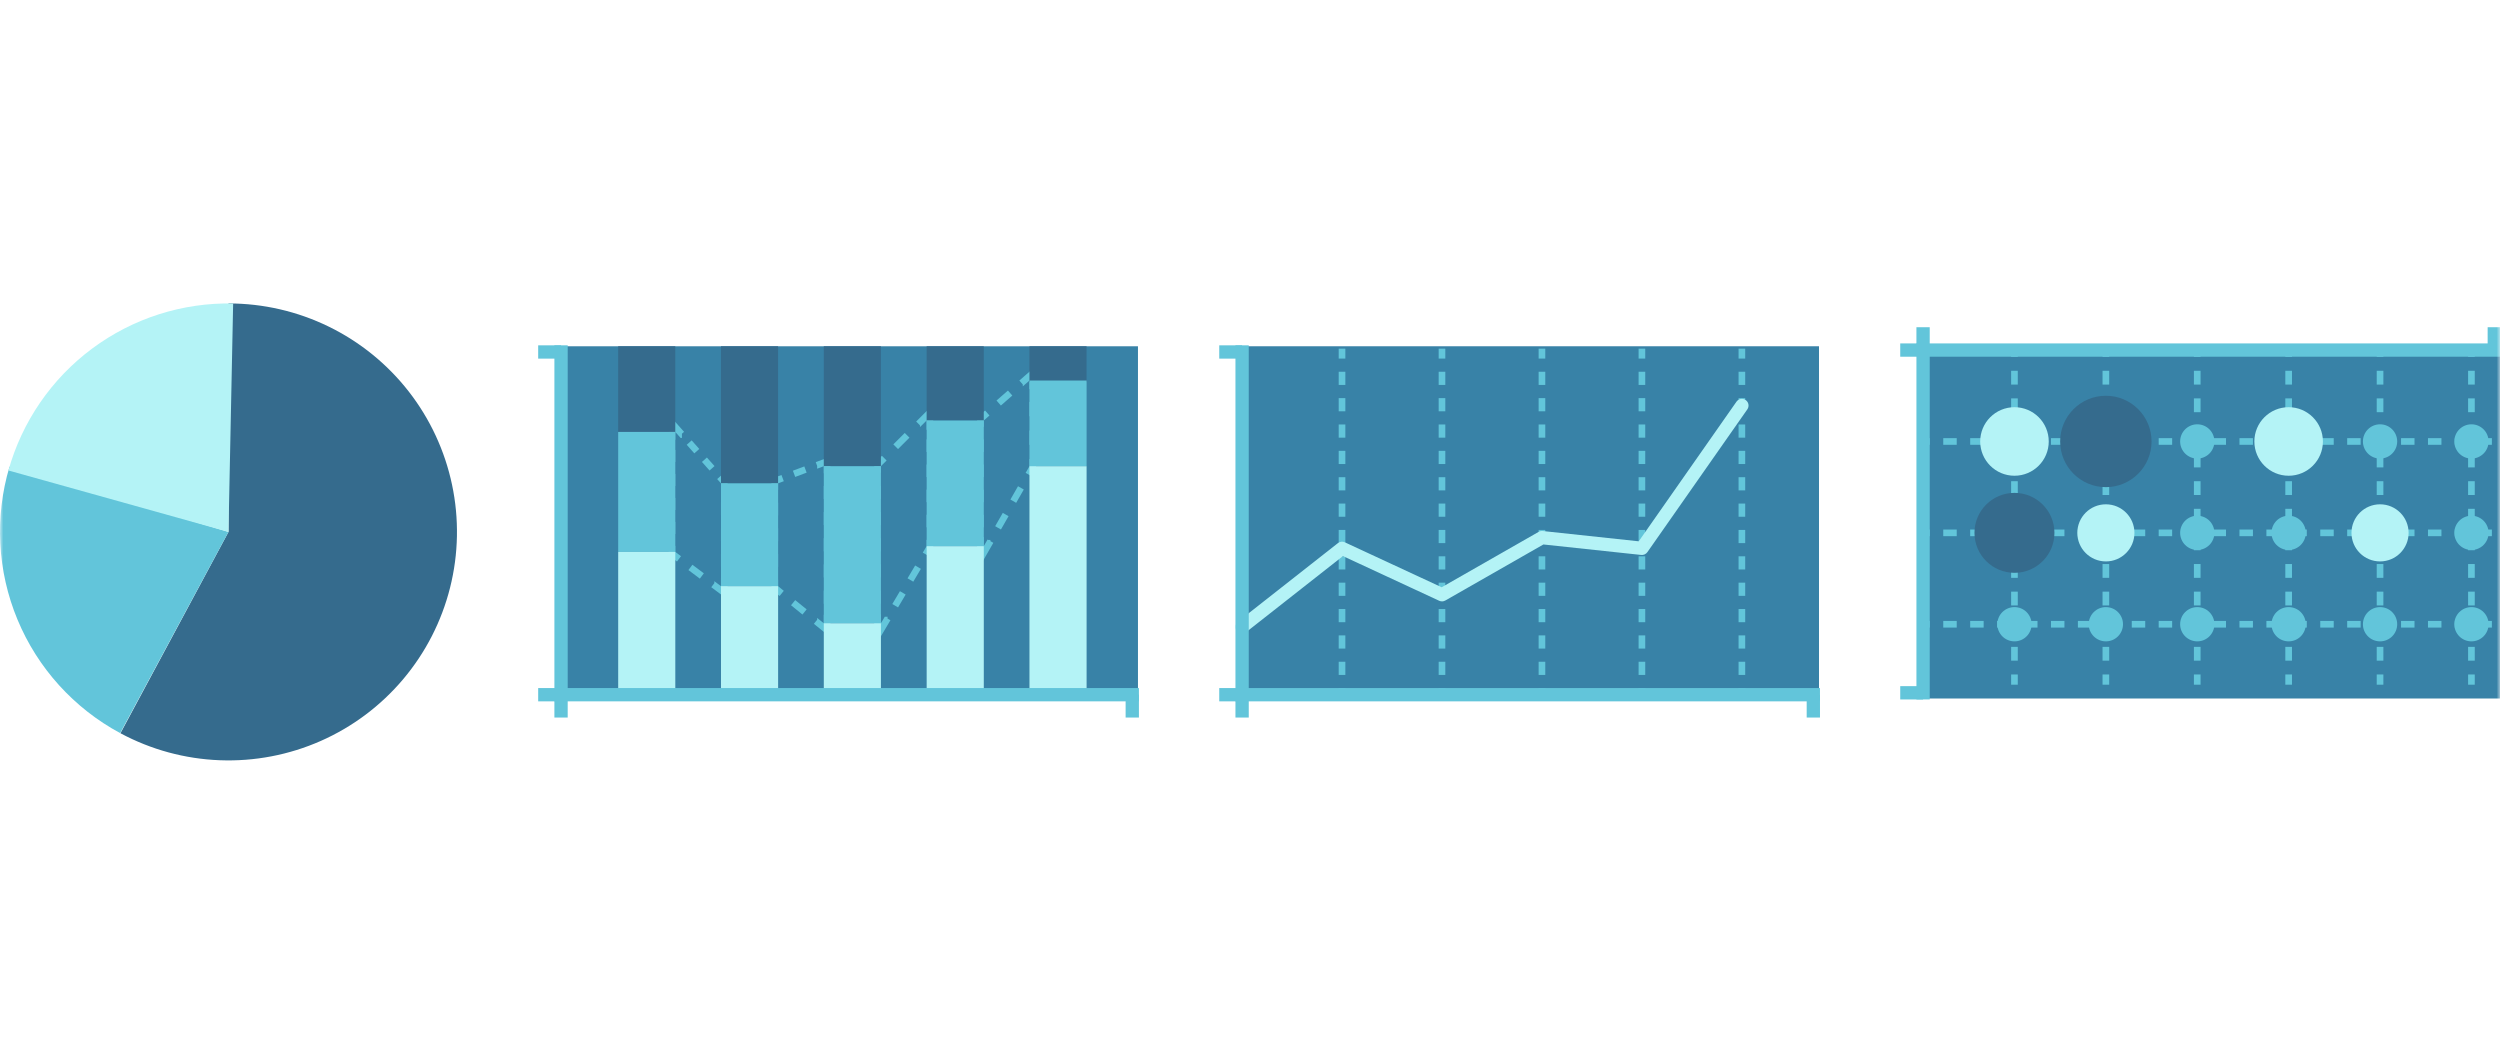
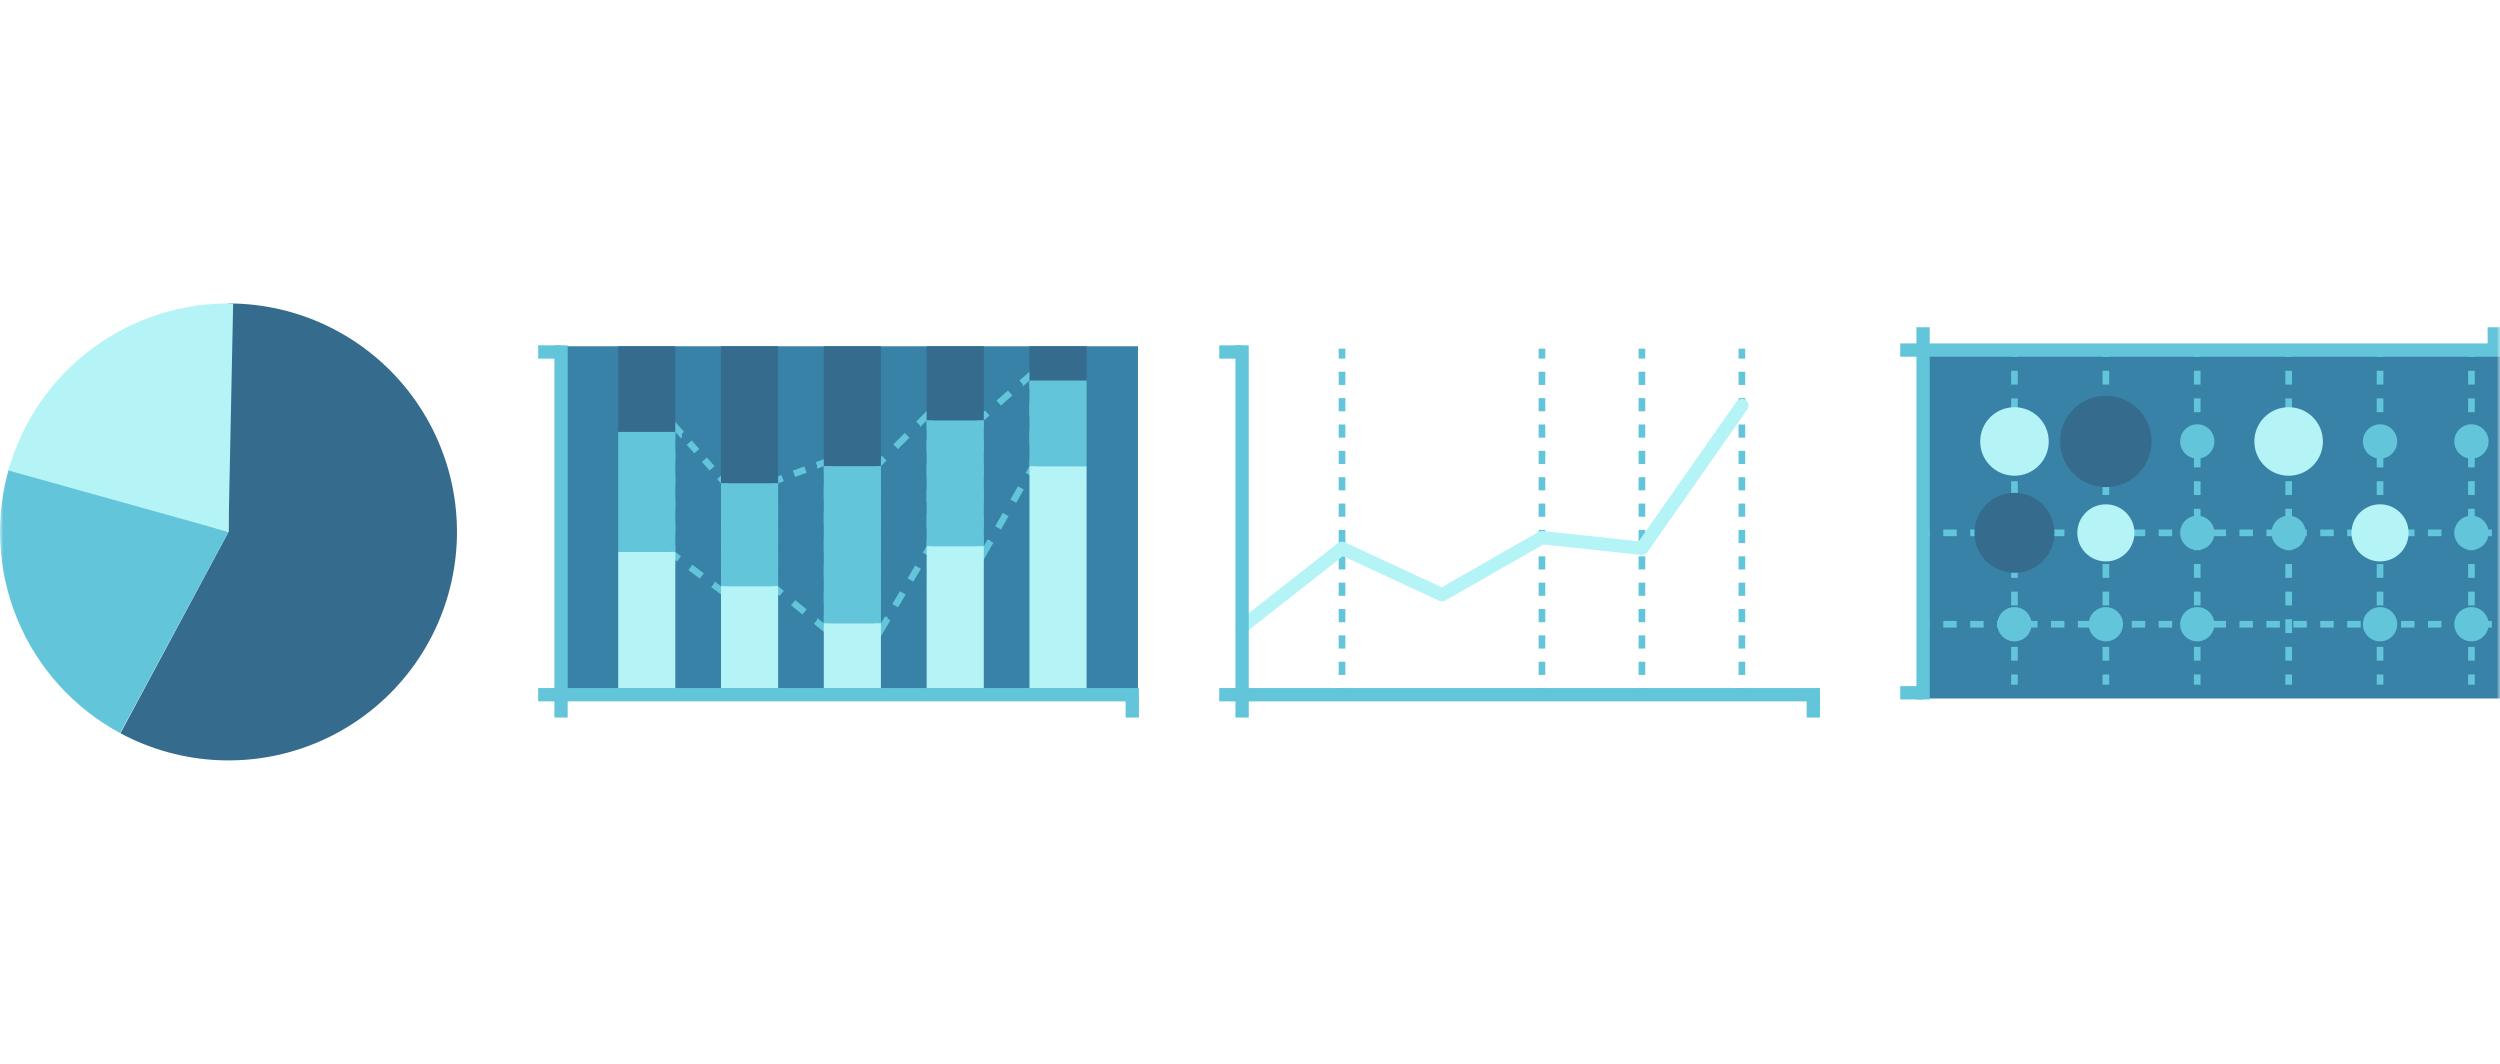
<svg xmlns="http://www.w3.org/2000/svg" width="376" height="160" viewBox="0 0 376 160" fill="none">
  <mask id="mask0_1736_81606" style="mask-type:alpha" maskUnits="userSpaceOnUse" x="0" y="0" width="376" height="160">
    <rect width="376" height="160" fill="#F4F6F8" />
  </mask>
  <g mask="url(#mask0_1736_81606)">
-     <path d="M34.364 45.637C39.59 45.637 44.747 46.829 49.443 49.122C54.139 51.415 58.25 54.749 61.464 58.87C64.677 62.991 66.908 67.791 67.987 72.904C69.067 78.017 68.966 83.309 67.692 88.378C66.418 93.446 64.005 98.157 60.636 102.152C57.267 106.148 53.032 109.322 48.252 111.434C43.471 113.546 38.273 114.54 33.05 114.34C27.828 114.14 22.721 112.752 18.116 110.281L34.364 80.001L34.364 45.637Z" fill="#356B8D" />
+     <path d="M34.364 45.637C39.59 45.637 44.747 46.829 49.443 49.122C54.139 51.415 58.25 54.749 61.464 58.87C64.677 62.991 66.908 67.791 67.987 72.904C69.067 78.017 68.966 83.309 67.692 88.378C66.418 93.446 64.005 98.157 60.636 102.152C57.267 106.148 53.032 109.322 48.252 111.434C43.471 113.546 38.273 114.54 33.05 114.34C27.828 114.14 22.721 112.752 18.116 110.281L34.364 80.001Z" fill="#356B8D" />
    <path d="M18.075 110.26C11.116 106.513 5.66 100.482 2.629 93.183C-0.403 85.884 -0.826 77.762 1.431 70.188L34.364 80.002L18.075 110.26Z" fill="#62C5DA" />
    <path d="M1.266 70.76C3.316 63.418 7.749 56.965 13.868 52.418C19.987 47.871 27.444 45.488 35.065 45.644L34.364 80.001L1.266 70.76Z" fill="#B4F3F6" />
    <path d="M84.38 52.08L171.15 52.08L171.15 104.485L84.38 104.485L84.38 52.08Z" fill="#3882A7" />
    <path fill-rule="evenodd" clip-rule="evenodd" d="M101.562 64.964L101.562 66.118L101.387 66.273L101.026 65.866L100.562 65.866L100.562 62.334L102.882 64.944L102.562 65.229L102.562 65.866L102.364 65.866L101.562 64.964ZM103.28 66.897L104.027 66.233L105.173 67.522L104.425 68.186L103.28 66.897ZM105.571 69.475L106.318 68.81L107.464 70.099L106.716 70.763L105.571 69.475ZM105.857 86.227L105.257 87.027L103.539 85.738L104.139 84.938L105.857 86.227ZM101.562 67.67L100.562 67.67L100.562 69.475L101.562 69.475L101.562 67.67ZM101.562 71.279L100.562 71.279L100.562 73.083L101.562 73.083L101.562 71.279ZM101.562 74.887L100.562 74.887L100.562 76.691L101.562 76.691L101.562 74.887ZM101.562 78.495L100.562 78.495L100.562 80.299L101.562 80.299L101.562 78.495ZM101.562 82.103L100.562 82.103L100.562 83.505L101.821 84.45L102.421 83.65L101.562 83.005L101.562 82.103ZM107.435 87.41L108.435 88.16L108.435 86.91L108.813 87.194L109.435 87.194L109.435 90.16L106.975 88.316L107.435 87.704L107.435 87.41ZM108.435 85.26L109.435 85.26L109.435 83.328L108.435 83.328L108.435 85.26ZM108.435 81.394L109.435 81.394L109.435 79.462L108.435 79.462L108.435 81.394ZM108.435 77.529L109.435 77.529L109.435 75.596L108.435 75.596L108.435 77.529ZM108.435 73.663L109.435 73.663L109.435 72.316L108.609 71.387L107.862 72.052L108.435 72.696L108.435 73.663Z" fill="#62C5DA" />
    <path fill-rule="evenodd" clip-rule="evenodd" d="M117.883 72.374L117.024 72.696L117.024 73.663L116.024 73.663L116.024 72.003L117.532 71.438L117.883 72.374ZM117.024 75.596L116.024 75.596L116.024 77.528L117.024 77.528L117.024 75.596ZM117.024 79.462L116.024 79.462L116.024 81.394L117.024 81.394L117.024 79.462ZM117.024 83.328L116.024 83.328L116.024 85.26L117.024 85.26L117.024 83.328ZM117.024 87.194L116.024 87.194L116.024 88.636L117.252 89.634L117.883 88.858L117.024 88.16L117.024 87.194ZM119.601 90.254L118.971 91.03L120.689 92.426L121.319 91.65L119.601 90.254ZM122.897 92.932L122.897 93.219L122.407 93.822L124.897 95.845L124.897 92.76L124.271 92.76L123.897 92.456L123.897 93.744L122.897 92.932ZM123.897 90.791L124.897 90.791L124.897 88.822L123.897 88.822L123.897 90.791ZM123.897 86.853L124.897 86.853L124.897 84.885L123.897 84.885L123.897 86.853ZM123.897 82.916L124.897 82.916L124.897 80.947L123.897 80.947L123.897 82.916ZM123.897 78.978L124.897 78.978L124.897 77.01L123.897 77.01L123.897 78.978ZM123.897 75.041L124.897 75.041L124.897 73.072L123.897 73.072L123.897 75.041ZM123.897 71.187L124.12 71.103L124.897 71.103L124.897 68.676L122.687 69.505L122.917 70.119L122.897 70.119L122.897 70.494L123.897 70.119L123.897 71.187ZM121.319 71.085L120.968 70.149L119.25 70.793L119.601 71.73L121.319 71.085Z" fill="#62C5DA" />
    <path fill-rule="evenodd" clip-rule="evenodd" d="M133.345 69.26L132.486 70.119L132.486 71.103L131.486 71.103L131.486 69.705L132.638 68.553L133.345 69.26ZM132.486 73.072L131.486 73.072L131.486 75.041L132.486 75.041L132.486 73.072ZM132.486 77.01L131.486 77.01L131.486 78.979L132.486 78.979L132.486 77.01ZM132.486 80.947L131.486 80.947L131.486 82.916L132.486 82.916L132.486 80.947ZM132.486 84.885L131.486 84.885L131.486 86.854L132.486 86.854L132.486 84.885ZM132.486 88.823L131.486 88.823L131.486 90.791L132.486 90.791L132.486 88.823ZM132.486 92.439L132.199 92.268L131.907 92.76L131.486 92.76L131.486 97.394L133.919 93.288L133.486 93.031L133.486 92.76L133.069 92.76L132.486 93.744L132.486 92.439ZM134.204 90.845L135.065 91.355L136.21 89.422L135.35 88.912L134.204 90.845ZM136.495 86.979L137.356 87.489L138.501 85.556L137.641 85.046L136.495 86.979ZM138.786 83.113L139.646 83.623L140.359 82.421L140.359 81.201L139.359 81.201L139.359 82.147L138.786 83.113ZM139.359 79.311L140.359 79.311L140.359 77.421L139.359 77.421L139.359 79.311ZM139.359 75.531L140.359 75.531L140.359 73.641L139.359 73.641L139.359 75.531ZM139.359 71.751L140.359 71.751L140.359 69.861L139.359 69.861L139.359 71.751ZM139.359 67.971L140.359 67.971L140.359 66.081L139.359 66.081L139.359 67.971ZM139.359 64.66L139.828 64.191L140.359 64.191L140.359 60.832L137.793 63.398L138.359 63.965L138.359 64.191L138.414 64.191L139.359 63.246L139.359 64.66ZM136.782 65.824L136.074 65.116L134.356 66.835L135.063 67.542L136.782 65.824Z" fill="#62C5DA" />
    <path fill-rule="evenodd" clip-rule="evenodd" d="M148.815 62.495L147.956 63.247L147.956 64.192L146.956 64.192L146.956 62.793L148.156 61.742L148.815 62.495ZM147.956 66.082L146.956 66.082L146.956 67.972L147.956 67.972L147.956 66.082ZM147.956 69.862L146.956 69.862L146.956 71.752L147.956 71.752L147.956 69.862ZM147.956 73.642L146.956 73.642L146.956 75.532L147.956 75.532L147.956 73.642ZM147.956 77.422L146.956 77.422L146.956 79.312L147.956 79.312L147.956 77.422ZM147.956 80.817L147.66 80.649L147.344 81.202L146.956 81.202L146.956 85.913L149.397 81.641L148.956 81.389L148.956 81.202L148.629 81.202L148.529 81.145L147.956 82.147L147.956 80.817ZM149.674 79.14L150.542 79.636L151.688 77.632L150.819 77.136L149.674 79.14ZM151.965 75.131L152.833 75.627L153.979 73.623L153.11 73.126L151.965 75.131ZM154.256 71.122L155.124 71.618L155.829 70.385L155.829 69.046L154.829 69.046L154.829 70.12L154.256 71.122ZM154.829 66.898L155.829 66.898L155.829 64.75L154.829 64.75L154.829 66.898ZM154.829 62.602L155.829 62.602L155.829 60.455L154.829 60.455L154.829 62.602ZM154.829 58.562L155.12 58.307L155.829 58.307L155.829 55.029L153.311 57.232L153.829 57.824L153.829 58.108L154.829 57.233L154.829 58.562ZM152.251 59.488L151.593 58.736L149.875 60.239L150.533 60.992L152.251 59.488Z" fill="#62C5DA" />
    <path d="M92.972 52.078L101.563 52.078L101.563 64.965L92.972 64.965L92.972 52.078Z" fill="#356B8D" />
    <path d="M108.434 52.078L117.025 52.078L117.025 72.697L108.434 72.697L108.434 52.078Z" fill="#356B8D" />
    <path d="M123.896 52.078L132.488 52.078L132.488 70.119L123.896 70.119L123.896 52.078Z" fill="#356B8D" />
    <path d="M139.366 52.078L147.957 52.078L147.957 63.246L139.366 63.246L139.366 52.078Z" fill="#356B8D" />
    <path d="M154.828 52.078L163.419 52.078L163.419 57.447L154.828 57.447L154.828 52.078Z" fill="#356B8D" />
    <path d="M92.976 64.963L101.567 64.963L101.567 83.004L92.976 83.004L92.976 64.963Z" fill="#62C5DA" />
    <path d="M108.438 72.697L117.029 72.697L117.029 88.161L108.438 88.161L108.438 72.697Z" fill="#62C5DA" />
    <path d="M123.9 70.119L132.491 70.119L132.491 93.744L123.9 93.744L123.9 70.119Z" fill="#62C5DA" />
    <path d="M139.37 63.246L147.961 63.246L147.961 82.146L139.37 82.146L139.37 63.246Z" fill="#62C5DA" />
    <path d="M154.832 57.232L163.423 57.232L163.423 70.119L154.832 70.119L154.832 57.232Z" fill="#62C5DA" />
    <path d="M92.976 83.008L101.567 83.008L101.567 103.626L92.976 103.626L92.976 83.008Z" fill="#B4F3F6" />
    <path d="M108.438 88.162L117.029 88.162L117.029 104.485L108.438 104.485L108.438 88.162Z" fill="#B4F3F6" />
    <path d="M123.9 93.744L132.491 93.744L132.491 104.483L123.9 104.483L123.9 93.744Z" fill="#B4F3F6" />
    <path d="M139.37 82.148L147.961 82.148L147.961 104.485L139.37 104.485L139.37 82.148Z" fill="#B4F3F6" />
    <path d="M154.832 70.121L163.423 70.121L163.423 104.485L154.832 104.485L154.832 70.121Z" fill="#B4F3F6" />
    <path fill-rule="evenodd" clip-rule="evenodd" d="M85.382 51.938L85.382 103.483L171.291 103.483L171.291 105.483L83.382 105.483L83.382 51.938L85.382 51.938Z" fill="#62C5DA" />
    <path fill-rule="evenodd" clip-rule="evenodd" d="M84.379 53.938L80.942 53.938L80.942 51.938L84.379 51.938L84.379 53.938Z" fill="#62C5DA" />
    <path fill-rule="evenodd" clip-rule="evenodd" d="M84.379 105.484L80.942 105.484L80.942 103.484L84.379 103.484L84.379 105.484Z" fill="#62C5DA" />
    <path fill-rule="evenodd" clip-rule="evenodd" d="M83.381 107.919L83.381 104.482L85.381 104.482L85.381 107.919L83.381 107.919Z" fill="#62C5DA" />
    <path fill-rule="evenodd" clip-rule="evenodd" d="M169.293 107.919L169.293 104.482L171.293 104.482L171.293 107.919L169.293 107.919Z" fill="#62C5DA" />
-     <path d="M186.809 52.078L273.578 52.078L273.578 104.483L186.809 104.483L186.809 52.078Z" fill="#3882A7" />
    <path fill-rule="evenodd" clip-rule="evenodd" d="M202.34 52.438L202.34 53.929L201.34 53.929L201.34 52.438L202.34 52.438ZM201.34 57.894L201.34 55.911L202.34 55.911L202.34 57.894L201.34 57.894ZM201.34 61.859L201.34 59.876L202.34 59.876L202.34 61.859L201.34 61.859ZM201.34 65.824L201.34 63.842L202.34 63.842L202.34 65.824L201.34 65.824ZM201.34 69.789L201.34 67.807L202.34 67.807L202.34 69.789L201.34 69.789ZM201.34 73.754L201.34 71.772L202.34 71.772L202.34 73.754L201.34 73.754ZM201.34 77.719L201.34 75.737L202.34 75.737L202.34 77.719L201.34 77.719ZM201.34 81.684L201.34 79.702L202.34 79.702L202.34 81.684L201.34 81.684ZM201.34 85.65L201.34 83.667L202.34 83.667L202.34 85.65L201.34 85.65ZM201.34 89.615L201.34 87.632L202.34 87.632L202.34 89.615L201.34 89.615ZM201.34 93.58L201.34 91.597L202.34 91.597L202.34 93.58L201.34 93.58ZM201.34 97.545L201.34 95.562L202.34 95.562L202.34 97.545L201.34 97.545ZM201.34 101.51L201.34 99.527L202.34 99.527L202.34 101.51L201.34 101.51ZM201.34 103.492L202.34 103.492L202.34 104.984L201.34 104.984L201.34 103.492Z" fill="#62C5DA" />
-     <path fill-rule="evenodd" clip-rule="evenodd" d="M217.375 52.438L217.375 53.929L216.375 53.929L216.375 52.438L217.375 52.438ZM216.375 57.894L216.375 55.911L217.375 55.911L217.375 57.894L216.375 57.894ZM216.375 61.859L216.375 59.876L217.375 59.876L217.375 61.859L216.375 61.859ZM216.375 65.824L216.375 63.842L217.375 63.842L217.375 65.824L216.375 65.824ZM216.375 69.789L216.375 67.807L217.375 67.807L217.375 69.789L216.375 69.789ZM216.375 73.754L216.375 71.772L217.375 71.772L217.375 73.754L216.375 73.754ZM216.375 77.719L216.375 75.737L217.375 75.737L217.375 77.719L216.375 77.719ZM216.375 81.684L216.375 79.702L217.375 79.702L217.375 81.684L216.375 81.684ZM216.375 85.65L216.375 83.667L217.375 83.667L217.375 85.65L216.375 85.65ZM216.375 89.615L216.375 87.632L217.375 87.632L217.375 89.615L216.375 89.615ZM216.375 93.58L216.375 91.597L217.375 91.597L217.375 93.58L216.375 93.58ZM216.375 97.545L216.375 95.562L217.375 95.562L217.375 97.545L216.375 97.545ZM216.375 101.51L216.375 99.527L217.375 99.527L217.375 101.51L216.375 101.51ZM216.375 103.492L217.375 103.492L217.375 104.984L216.375 104.984L216.375 103.492Z" fill="#62C5DA" />
    <path fill-rule="evenodd" clip-rule="evenodd" d="M232.41 52.438L232.41 53.929L231.41 53.929L231.41 52.438L232.41 52.438ZM231.41 57.894L231.41 55.911L232.41 55.911L232.41 57.894L231.41 57.894ZM231.41 61.859L231.41 59.876L232.41 59.876L232.41 61.859L231.41 61.859ZM231.41 65.824L231.41 63.842L232.41 63.842L232.41 65.824L231.41 65.824ZM231.41 69.789L231.41 67.807L232.41 67.807L232.41 69.789L231.41 69.789ZM231.41 73.754L231.41 71.772L232.41 71.772L232.41 73.754L231.41 73.754ZM231.41 77.719L231.41 75.737L232.41 75.737L232.41 77.719L231.41 77.719ZM231.41 81.684L231.41 79.702L232.41 79.702L232.41 81.684L231.41 81.684ZM231.41 85.65L231.41 83.667L232.41 83.667L232.41 85.65L231.41 85.65ZM231.41 89.615L231.41 87.632L232.41 87.632L232.41 89.615L231.41 89.615ZM231.41 93.58L231.41 91.597L232.41 91.597L232.41 93.58L231.41 93.58ZM231.41 97.545L231.41 95.562L232.41 95.562L232.41 97.545L231.41 97.545ZM231.41 101.51L231.41 99.527L232.41 99.527L232.41 101.51L231.41 101.51ZM231.41 103.492L232.41 103.492L232.41 104.984L231.41 104.984L231.41 103.492Z" fill="#62C5DA" />
    <path fill-rule="evenodd" clip-rule="evenodd" d="M247.444 52.438L247.444 53.929L246.444 53.929L246.444 52.438L247.444 52.438ZM246.444 57.894L246.444 55.911L247.444 55.911L247.444 57.894L246.444 57.894ZM246.444 61.859L246.444 59.876L247.444 59.876L247.444 61.859L246.444 61.859ZM246.444 65.824L246.444 63.842L247.444 63.842L247.444 65.824L246.444 65.824ZM246.444 69.789L246.444 67.807L247.444 67.807L247.444 69.789L246.444 69.789ZM246.444 73.754L246.444 71.772L247.444 71.772L247.444 73.754L246.444 73.754ZM246.444 77.719L246.444 75.737L247.444 75.737L247.444 77.719L246.444 77.719ZM246.444 81.684L246.444 79.702L247.444 79.702L247.444 81.684L246.444 81.684ZM246.444 85.65L246.444 83.667L247.444 83.667L247.444 85.65L246.444 85.65ZM246.444 89.615L246.444 87.632L247.444 87.632L247.444 89.615L246.444 89.615ZM246.444 93.58L246.444 91.597L247.444 91.597L247.444 93.58L246.444 93.58ZM246.444 97.545L246.444 95.562L247.444 95.562L247.444 97.545L246.444 97.545ZM246.444 101.51L246.444 99.527L247.444 99.527L247.444 101.51L246.444 101.51ZM246.444 103.492L247.444 103.492L247.444 104.984L246.444 104.984L246.444 103.492Z" fill="#62C5DA" />
    <path fill-rule="evenodd" clip-rule="evenodd" d="M262.479 52.438L262.479 53.929L261.479 53.929L261.479 52.438L262.479 52.438ZM261.479 57.894L261.479 55.911L262.479 55.911L262.479 57.894L261.479 57.894ZM261.479 61.859L261.479 59.876L262.479 59.876L262.479 61.859L261.479 61.859ZM261.479 65.824L261.479 63.842L262.479 63.842L262.479 65.824L261.479 65.824ZM261.479 69.789L261.479 67.807L262.479 67.807L262.479 69.789L261.479 69.789ZM261.479 73.754L261.479 71.772L262.479 71.772L262.479 73.754L261.479 73.754ZM261.479 77.719L261.479 75.737L262.479 75.737L262.479 77.719L261.479 77.719ZM261.479 81.684L261.479 79.702L262.479 79.702L262.479 81.684L261.479 81.684ZM261.479 85.65L261.479 83.667L262.479 83.667L262.479 85.65L261.479 85.65ZM261.479 89.615L261.479 87.632L262.479 87.632L262.479 89.615L261.479 89.615ZM261.479 93.58L261.479 91.597L262.479 91.597L262.479 93.58L261.479 93.58ZM261.479 97.545L261.479 95.562L262.479 95.562L262.479 97.545L261.479 97.545ZM261.479 101.51L261.479 99.527L262.479 99.527L262.479 101.51L261.479 101.51ZM261.479 103.492L262.479 103.492L262.479 104.984L261.479 104.984L261.479 103.492Z" fill="#62C5DA" />
    <path fill-rule="evenodd" clip-rule="evenodd" d="M262.554 60.173C263.006 60.49 263.116 61.113 262.8 61.566L247.765 83.043C247.556 83.342 247.202 83.503 246.84 83.464L232.127 81.888L217.374 90.318C217.092 90.479 216.75 90.494 216.456 90.357L201.979 83.635L187.427 95.069C186.992 95.41 186.364 95.335 186.023 94.9C185.681 94.466 185.757 93.837 186.191 93.496L201.225 81.683C201.521 81.451 201.923 81.404 202.264 81.563L216.83 88.326L231.416 79.991C231.598 79.886 231.809 79.842 232.018 79.865L246.466 81.413L261.161 60.419C261.478 59.966 262.101 59.856 262.554 60.173Z" fill="#B4F3F6" />
    <path fill-rule="evenodd" clip-rule="evenodd" d="M187.812 51.938L187.812 103.484L273.723 103.484L273.723 105.484L185.812 105.484L185.812 51.938L187.812 51.938Z" fill="#62C5DA" />
    <path fill-rule="evenodd" clip-rule="evenodd" d="M186.811 53.938L183.375 53.938L183.375 51.938L186.811 51.938L186.811 53.938Z" fill="#62C5DA" />
    <path fill-rule="evenodd" clip-rule="evenodd" d="M186.811 105.484L183.374 105.484L183.374 103.484L186.811 103.484L186.811 105.484Z" fill="#62C5DA" />
    <path fill-rule="evenodd" clip-rule="evenodd" d="M185.813 107.919L185.813 104.482L187.813 104.482L187.813 107.919L185.813 107.919Z" fill="#62C5DA" />
    <path fill-rule="evenodd" clip-rule="evenodd" d="M271.725 107.919L271.725 104.482L273.725 104.482L273.725 107.919L271.725 107.919Z" fill="#62C5DA" />
    <path d="M289.23 105.055L376 105.055L376 52.649L289.23 52.649L289.23 105.055Z" fill="#3882A7" />
-     <path fill-rule="evenodd" clip-rule="evenodd" d="M289.729 52.15L289.729 53.688L288.729 53.688L288.729 52.15L289.729 52.15ZM288.729 57.841L288.729 55.765L289.729 55.765L289.729 57.841L288.729 57.841ZM288.729 61.993L288.729 59.917L289.729 59.917L289.729 61.993L288.729 61.993ZM288.729 66.145L288.729 64.069L289.729 64.069L289.729 66.145L288.729 66.145ZM288.729 70.298L288.729 68.222L289.729 68.222L289.729 70.298L288.729 70.298ZM288.729 74.45L288.729 72.374L289.729 72.374L289.729 74.45L288.729 74.45ZM288.729 78.603L288.729 76.526L289.729 76.526L289.729 78.603L288.729 78.603ZM288.729 82.755L288.729 80.679L289.729 80.679L289.729 82.755L288.729 82.755ZM288.729 86.907L288.729 84.831L289.729 84.831L289.729 86.907L288.729 86.907ZM288.729 91.059L288.729 88.983L289.729 88.983L289.729 91.059L288.729 91.059ZM288.729 95.212L288.729 93.136L289.729 93.136L289.729 95.212L288.729 95.212ZM288.729 99.364L288.729 97.288L289.729 97.288L289.729 99.364L288.729 99.364ZM288.729 101.44L289.729 101.44L289.729 102.978L288.729 102.978L288.729 101.44Z" fill="#62C5DA" />
    <path fill-rule="evenodd" clip-rule="evenodd" d="M303.474 52.15L303.474 53.688L302.474 53.688L302.474 52.15L303.474 52.15ZM302.474 57.841L302.474 55.765L303.474 55.765L303.474 57.841L302.474 57.841ZM302.474 61.993L302.474 59.917L303.474 59.917L303.474 61.993L302.474 61.993ZM302.474 66.145L302.474 64.069L303.474 64.069L303.474 66.145L302.474 66.145ZM302.474 70.298L302.474 68.222L303.474 68.222L303.474 70.298L302.474 70.298ZM302.474 74.45L302.474 72.374L303.474 72.374L303.474 74.45L302.474 74.45ZM302.474 78.603L302.474 76.526L303.474 76.526L303.474 78.603L302.474 78.603ZM302.474 82.755L302.474 80.679L303.474 80.679L303.474 82.755L302.474 82.755ZM302.474 86.907L302.474 84.831L303.474 84.831L303.474 86.907L302.474 86.907ZM302.474 91.059L302.474 88.983L303.474 88.983L303.474 91.059L302.474 91.059ZM302.474 95.212L302.474 93.136L303.474 93.136L303.474 95.212L302.474 95.212ZM302.474 99.364L302.474 97.288L303.474 97.288L303.474 99.364L302.474 99.364ZM302.474 101.44L303.474 101.44L303.474 102.978L302.474 102.978L302.474 101.44Z" fill="#62C5DA" />
    <path fill-rule="evenodd" clip-rule="evenodd" d="M317.223 52.15L317.223 53.688L316.223 53.688L316.223 52.15L317.223 52.15ZM316.223 57.841L316.223 55.765L317.223 55.765L317.223 57.841L316.223 57.841ZM316.223 61.993L316.223 59.917L317.223 59.917L317.223 61.993L316.223 61.993ZM316.223 66.145L316.223 64.069L317.223 64.069L317.223 66.145L316.223 66.145ZM316.223 70.298L316.223 68.222L317.223 68.222L317.223 70.298L316.223 70.298ZM316.223 74.45L316.223 72.374L317.223 72.374L317.223 74.45L316.223 74.45ZM316.223 78.603L316.223 76.526L317.223 76.526L317.223 78.603L316.223 78.603ZM316.223 82.755L316.223 80.679L317.223 80.679L317.223 82.755L316.223 82.755ZM316.223 86.907L316.223 84.831L317.223 84.831L317.223 86.907L316.223 86.907ZM316.223 91.059L316.223 88.983L317.223 88.983L317.223 91.059L316.223 91.059ZM316.223 95.212L316.223 93.136L317.223 93.136L317.223 95.212L316.223 95.212ZM316.223 99.364L316.223 97.288L317.223 97.288L317.223 99.364L316.223 99.364ZM316.223 101.44L317.223 101.44L317.223 102.978L316.223 102.978L316.223 101.44Z" fill="#62C5DA" />
    <path fill-rule="evenodd" clip-rule="evenodd" d="M330.964 52.15L330.964 53.688L329.964 53.688L329.964 52.15L330.964 52.15ZM329.964 57.841L329.964 55.765L330.964 55.765L330.964 57.841L329.964 57.841ZM329.964 61.993L329.964 59.917L330.964 59.917L330.964 61.993L329.964 61.993ZM329.964 66.145L329.964 64.069L330.964 64.069L330.964 66.145L329.964 66.145ZM329.964 70.298L329.964 68.222L330.964 68.222L330.964 70.298L329.964 70.298ZM329.964 74.45L329.964 72.374L330.964 72.374L330.964 74.45L329.964 74.45ZM329.964 78.603L329.964 76.526L330.964 76.526L330.964 78.603L329.964 78.603ZM329.964 82.755L329.964 80.679L330.964 80.679L330.964 82.755L329.964 82.755ZM329.964 86.907L329.964 84.831L330.964 84.831L330.964 86.907L329.964 86.907ZM329.964 91.059L329.964 88.983L330.964 88.983L330.964 91.059L329.964 91.059ZM329.964 95.212L329.964 93.136L330.964 93.136L330.964 95.212L329.964 95.212ZM329.964 99.364L329.964 97.288L330.964 97.288L330.964 99.364L329.964 99.364ZM329.964 101.44L330.964 101.44L330.964 102.978L329.964 102.978L329.964 101.44Z" fill="#62C5DA" />
    <path fill-rule="evenodd" clip-rule="evenodd" d="M344.713 52.15L344.713 53.688L343.713 53.688L343.713 52.15L344.713 52.15ZM343.713 57.841L343.713 55.765L344.713 55.765L344.713 57.841L343.713 57.841ZM343.713 61.993L343.713 59.917L344.713 59.917L344.713 61.993L343.713 61.993ZM343.713 66.145L343.713 64.069L344.713 64.069L344.713 66.145L343.713 66.145ZM343.713 70.298L343.713 68.222L344.713 68.222L344.713 70.298L343.713 70.298ZM343.713 74.45L343.713 72.374L344.713 72.374L344.713 74.45L343.713 74.45ZM343.713 78.603L343.713 76.526L344.713 76.526L344.713 78.603L343.713 78.603ZM343.713 82.755L343.713 80.679L344.713 80.679L344.713 82.755L343.713 82.755ZM343.713 86.907L343.713 84.831L344.713 84.831L344.713 86.907L343.713 86.907ZM343.713 91.059L343.713 88.983L344.713 88.983L344.713 91.059L343.713 91.059ZM343.713 95.212L343.713 93.136L344.713 93.136L344.713 95.212L343.713 95.212ZM343.713 99.364L343.713 97.288L344.713 97.288L344.713 99.364L343.713 99.364ZM343.713 101.44L344.713 101.44L344.713 102.978L343.713 102.978L343.713 101.44Z" fill="#62C5DA" />
    <path fill-rule="evenodd" clip-rule="evenodd" d="M358.458 52.15L358.458 53.688L357.458 53.688L357.458 52.15L358.458 52.15ZM357.458 57.841L357.458 55.765L358.458 55.765L358.458 57.841L357.458 57.841ZM357.458 61.993L357.458 59.917L358.458 59.917L358.458 61.993L357.458 61.993ZM357.458 66.145L357.458 64.069L358.458 64.069L358.458 66.145L357.458 66.145ZM357.458 70.298L357.458 68.222L358.458 68.222L358.458 70.298L357.458 70.298ZM357.458 74.45L357.458 72.374L358.458 72.374L358.458 74.45L357.458 74.45ZM357.458 78.603L357.458 76.526L358.458 76.526L358.458 78.603L357.458 78.603ZM357.458 82.755L357.458 80.679L358.458 80.679L358.458 82.755L357.458 82.755ZM357.458 86.907L357.458 84.831L358.458 84.831L358.458 86.907L357.458 86.907ZM357.458 91.059L357.458 88.983L358.458 88.983L358.458 91.059L357.458 91.059ZM357.458 95.212L357.458 93.136L358.458 93.136L358.458 95.212L357.458 95.212ZM357.458 99.364L357.458 97.288L358.458 97.288L358.458 99.364L357.458 99.364ZM357.458 101.44L358.458 101.44L358.458 102.978L357.458 102.978L357.458 101.44Z" fill="#62C5DA" />
    <path fill-rule="evenodd" clip-rule="evenodd" d="M372.203 52.15L372.203 53.688L371.203 53.688L371.203 52.15L372.203 52.15ZM371.203 57.841L371.203 55.765L372.203 55.765L372.203 57.841L371.203 57.841ZM371.203 61.993L371.203 59.917L372.203 59.917L372.203 61.993L371.203 61.993ZM371.203 66.145L371.203 64.069L372.203 64.069L372.203 66.145L371.203 66.145ZM371.203 70.298L371.203 68.222L372.203 68.222L372.203 70.298L371.203 70.298ZM371.203 74.45L371.203 72.374L372.203 72.374L372.203 74.45L371.203 74.45ZM371.203 78.603L371.203 76.526L372.203 76.526L372.203 78.603L371.203 78.603ZM371.203 82.755L371.203 80.679L372.203 80.679L372.203 82.755L371.203 82.755ZM371.203 86.907L371.203 84.831L372.203 84.831L372.203 86.907L371.203 86.907ZM371.203 91.059L371.203 88.983L372.203 88.983L372.203 91.059L371.203 91.059ZM371.203 95.212L371.203 93.136L372.203 93.136L372.203 95.212L371.203 95.212ZM371.203 99.364L371.203 97.288L372.203 97.288L372.203 99.364L371.203 99.364ZM371.203 101.44L372.203 101.44L372.203 102.978L371.203 102.978L371.203 101.44Z" fill="#62C5DA" />
    <path fill-rule="evenodd" clip-rule="evenodd" d="M288.729 52.15L290.241 52.15L290.241 53.15L288.729 53.15L288.729 52.15ZM294.291 53.15L292.266 53.15L292.266 52.15L294.291 52.15L294.291 53.15ZM298.341 53.15L296.316 53.15L296.316 52.15L298.341 52.15L298.341 53.15ZM302.391 53.15L300.366 53.15L300.366 52.15L302.391 52.15L302.391 53.15ZM306.442 53.15L304.416 53.15L304.416 52.15L306.442 52.15L306.442 53.15ZM310.492 53.15L308.467 53.15L308.467 52.15L310.492 52.15L310.492 53.15ZM314.542 53.15L312.517 53.15L312.517 52.15L314.542 52.15L314.542 53.15ZM318.592 53.15L316.567 53.15L316.567 52.15L318.592 52.15L318.592 53.15ZM322.642 53.15L320.617 53.15L320.617 52.15L322.642 52.15L322.642 53.15ZM326.692 53.15L324.667 53.15L324.667 52.15L326.692 52.15L326.692 53.15ZM330.742 53.15L328.717 53.15L328.717 52.15L330.742 52.15L330.742 53.15ZM334.792 53.15L332.767 53.15L332.767 52.15L334.792 52.15L334.792 53.15ZM338.842 53.15L336.817 53.15L336.817 52.15L338.842 52.15L338.842 53.15ZM342.892 53.15L340.867 53.15L340.867 52.15L342.892 52.15L342.892 53.15ZM346.942 53.15L344.917 53.15L344.917 52.15L346.942 52.15L346.942 53.15ZM350.992 53.15L348.967 53.15L348.967 52.15L350.992 52.15L350.992 53.15ZM355.042 53.15L353.017 53.15L353.017 52.15L355.042 52.15L355.042 53.15ZM359.092 53.15L357.067 53.15L357.067 52.15L359.092 52.15L359.092 53.15ZM363.142 53.15L361.117 53.15L361.117 52.15L363.142 52.15L363.142 53.15ZM367.192 53.15L365.167 53.15L365.167 52.15L367.192 52.15L367.192 53.15ZM371.242 53.15L369.217 53.15L369.217 52.15L371.242 52.15L371.242 53.15ZM373.267 53.15L373.267 52.15L374.78 52.15L374.78 53.15L373.267 53.15Z" fill="#62C5DA" />
-     <path fill-rule="evenodd" clip-rule="evenodd" d="M288.729 65.897L290.241 65.897L290.241 66.897L288.729 66.897L288.729 65.897ZM294.291 66.897L292.266 66.897L292.266 65.897L294.291 65.897L294.291 66.897ZM298.341 66.897L296.316 66.897L296.316 65.897L298.341 65.897L298.341 66.897ZM302.391 66.897L300.366 66.897L300.366 65.897L302.391 65.897L302.391 66.897ZM306.442 66.897L304.416 66.897L304.416 65.897L306.442 65.897L306.442 66.897ZM310.492 66.897L308.467 66.897L308.467 65.897L310.492 65.897L310.492 66.897ZM314.542 66.897L312.517 66.897L312.517 65.897L314.542 65.897L314.542 66.897ZM318.592 66.897L316.567 66.897L316.567 65.897L318.592 65.897L318.592 66.897ZM322.642 66.897L320.617 66.897L320.617 65.897L322.642 65.897L322.642 66.897ZM326.692 66.897L324.667 66.897L324.667 65.897L326.692 65.897L326.692 66.897ZM330.742 66.897L328.717 66.897L328.717 65.897L330.742 65.897L330.742 66.897ZM334.792 66.897L332.767 66.897L332.767 65.897L334.792 65.897L334.792 66.897ZM338.842 66.897L336.817 66.897L336.817 65.897L338.842 65.897L338.842 66.897ZM342.892 66.897L340.867 66.897L340.867 65.897L342.892 65.897L342.892 66.897ZM346.942 66.897L344.917 66.897L344.917 65.897L346.942 65.897L346.942 66.897ZM350.992 66.897L348.967 66.897L348.967 65.897L350.992 65.897L350.992 66.897ZM355.042 66.897L353.017 66.897L353.017 65.897L355.042 65.897L355.042 66.897ZM359.092 66.897L357.067 66.897L357.067 65.897L359.092 65.897L359.092 66.897ZM363.142 66.897L361.117 66.897L361.117 65.897L363.142 65.897L363.142 66.897ZM367.192 66.897L365.167 66.897L365.167 65.897L367.192 65.897L367.192 66.897ZM371.242 66.897L369.217 66.897L369.217 65.897L371.242 65.897L371.242 66.897ZM373.267 66.897L373.267 65.897L374.78 65.897L374.78 66.897L373.267 66.897Z" fill="#62C5DA" />
    <path fill-rule="evenodd" clip-rule="evenodd" d="M288.729 79.641L290.241 79.641L290.241 80.641L288.729 80.641L288.729 79.641ZM294.291 80.641L292.266 80.641L292.266 79.641L294.291 79.641L294.291 80.641ZM298.341 80.641L296.316 80.641L296.316 79.641L298.341 79.641L298.341 80.641ZM302.391 80.641L300.366 80.641L300.366 79.641L302.391 79.641L302.391 80.641ZM306.442 80.641L304.416 80.641L304.416 79.641L306.442 79.641L306.442 80.641ZM310.492 80.641L308.467 80.641L308.467 79.641L310.492 79.641L310.492 80.641ZM314.542 80.641L312.517 80.641L312.517 79.641L314.542 79.641L314.542 80.641ZM318.592 80.641L316.567 80.641L316.567 79.641L318.592 79.641L318.592 80.641ZM322.642 80.641L320.617 80.641L320.617 79.641L322.642 79.641L322.642 80.641ZM326.692 80.641L324.667 80.641L324.667 79.641L326.692 79.641L326.692 80.641ZM330.742 80.641L328.717 80.641L328.717 79.641L330.742 79.641L330.742 80.641ZM334.792 80.641L332.767 80.641L332.767 79.641L334.792 79.641L334.792 80.641ZM338.842 80.641L336.817 80.641L336.817 79.641L338.842 79.641L338.842 80.641ZM342.892 80.641L340.867 80.641L340.867 79.641L342.892 79.641L342.892 80.641ZM346.942 80.641L344.917 80.641L344.917 79.641L346.942 79.641L346.942 80.641ZM350.992 80.641L348.967 80.641L348.967 79.641L350.992 79.641L350.992 80.641ZM355.042 80.641L353.017 80.641L353.017 79.641L355.042 79.641L355.042 80.641ZM359.092 80.641L357.067 80.641L357.067 79.641L359.092 79.641L359.092 80.641ZM363.142 80.641L361.117 80.641L361.117 79.641L363.142 79.641L363.142 80.641ZM367.192 80.641L365.167 80.641L365.167 79.641L367.192 79.641L367.192 80.641ZM371.242 80.641L369.217 80.641L369.217 79.641L371.242 79.641L371.242 80.641ZM373.267 80.641L373.267 79.641L374.78 79.641L374.78 80.641L373.267 80.641Z" fill="#62C5DA" />
    <path fill-rule="evenodd" clip-rule="evenodd" d="M288.729 93.387L290.241 93.387L290.241 94.387L288.729 94.387L288.729 93.387ZM294.291 94.387L292.266 94.387L292.266 93.387L294.291 93.387L294.291 94.387ZM298.341 94.387L296.316 94.387L296.316 93.387L298.341 93.387L298.341 94.387ZM302.391 94.387L300.366 94.387L300.366 93.387L302.391 93.387L302.391 94.387ZM306.442 94.387L304.416 94.387L304.416 93.387L306.442 93.387L306.442 94.387ZM310.492 94.387L308.467 94.387L308.467 93.387L310.492 93.387L310.492 94.387ZM314.542 94.387L312.517 94.387L312.517 93.387L314.542 93.387L314.542 94.387ZM318.592 94.387L316.567 94.387L316.567 93.387L318.592 93.387L318.592 94.387ZM322.642 94.387L320.617 94.387L320.617 93.387L322.642 93.387L322.642 94.387ZM326.692 94.387L324.667 94.387L324.667 93.387L326.692 93.387L326.692 94.387ZM330.742 94.387L328.717 94.387L328.717 93.387L330.742 93.387L330.742 94.387ZM334.792 94.387L332.767 94.387L332.767 93.387L334.792 93.387L334.792 94.387ZM338.842 94.387L336.817 94.387L336.817 93.387L338.842 93.387L338.842 94.387ZM342.892 94.387L340.867 94.387L340.867 93.387L342.892 93.387L342.892 94.387ZM346.942 94.387L344.917 94.387L344.917 93.387L346.942 93.387L346.942 94.387ZM350.992 94.387L348.967 94.387L348.967 93.387L350.992 93.387L350.992 94.387ZM355.042 94.387L353.017 94.387L353.017 93.387L355.042 93.387L355.042 94.387ZM359.092 94.387L357.067 94.387L357.067 93.387L359.092 93.387L359.092 94.387ZM363.142 94.387L361.117 94.387L361.117 93.387L363.142 93.387L363.142 94.387ZM367.192 94.387L365.167 94.387L365.167 93.387L367.192 93.387L367.192 94.387ZM371.242 94.387L369.217 94.387L369.217 93.387L371.242 93.387L371.242 94.387ZM373.267 94.387L373.267 93.387L374.78 93.387L374.78 94.387L373.267 94.387Z" fill="#62C5DA" />
    <path d="M308.988 80.141C308.988 83.462 306.295 86.154 302.974 86.154C299.653 86.154 296.96 83.462 296.96 80.141C296.96 76.819 299.653 74.127 302.974 74.127C306.295 74.127 308.988 76.819 308.988 80.141Z" fill="#356B8D" />
    <path d="M323.593 66.394C323.593 70.19 320.516 73.267 316.72 73.267C312.924 73.267 309.847 70.19 309.847 66.394C309.847 62.599 312.924 59.522 316.72 59.522C320.516 59.522 323.593 62.599 323.593 66.394Z" fill="#356B8D" />
    <path d="M308.131 66.397C308.131 69.244 305.823 71.551 302.977 71.551C300.13 71.551 297.822 69.244 297.822 66.397C297.822 63.55 300.13 61.242 302.977 61.242C305.823 61.242 308.131 63.55 308.131 66.397Z" fill="#B4F3F6" />
    <path d="M349.366 66.397C349.366 69.244 347.059 71.551 344.212 71.551C341.365 71.551 339.057 69.244 339.057 66.397C339.057 63.55 341.365 61.242 344.212 61.242C347.059 61.242 349.366 63.55 349.366 66.397Z" fill="#B4F3F6" />
    <path d="M321.02 80.143C321.02 82.516 319.097 84.439 316.725 84.439C314.353 84.439 312.429 82.516 312.429 80.143C312.429 77.771 314.353 75.848 316.725 75.848C319.097 75.848 321.02 77.771 321.02 80.143Z" fill="#B4F3F6" />
    <path d="M362.255 80.143C362.255 82.516 360.332 84.439 357.96 84.439C355.587 84.439 353.664 82.516 353.664 80.143C353.664 77.771 355.587 75.848 357.96 75.848C360.332 75.848 362.255 77.771 362.255 80.143Z" fill="#B4F3F6" />
    <path d="M333.048 80.14C333.048 81.563 331.894 82.717 330.47 82.717C329.047 82.717 327.893 81.563 327.893 80.14C327.893 78.716 329.047 77.562 330.47 77.562C331.894 77.562 333.048 78.716 333.048 80.14Z" fill="#62C5DA" />
    <path d="M346.789 80.14C346.789 81.563 345.635 82.717 344.212 82.717C342.788 82.717 341.634 81.563 341.634 80.14C341.634 78.716 342.788 77.562 344.212 77.562C345.635 77.562 346.789 78.716 346.789 80.14Z" fill="#62C5DA" />
    <path d="M333.048 66.394C333.048 67.817 331.894 68.971 330.47 68.971C329.047 68.971 327.893 67.817 327.893 66.394C327.893 64.97 329.047 63.816 330.47 63.816C331.894 63.816 333.048 64.97 333.048 66.394Z" fill="#62C5DA" />
    <path d="M319.299 93.884C319.299 95.307 318.145 96.461 316.722 96.461C315.298 96.461 314.144 95.307 314.144 93.884C314.144 92.46 315.298 91.307 316.722 91.307C318.145 91.307 319.299 92.46 319.299 93.884Z" fill="#62C5DA" />
    <path d="M305.554 93.884C305.554 95.307 304.4 96.461 302.976 96.461C301.553 96.461 300.399 95.307 300.399 93.884C300.399 92.46 301.553 91.307 302.976 91.307C304.4 91.307 305.554 92.46 305.554 93.884Z" fill="#62C5DA" />
    <path d="M360.538 66.394C360.538 67.817 359.384 68.971 357.96 68.971C356.537 68.971 355.383 67.817 355.383 66.394C355.383 64.97 356.537 63.816 357.96 63.816C359.384 63.816 360.538 64.97 360.538 66.394Z" fill="#62C5DA" />
-     <path d="M346.789 93.884C346.789 95.307 345.635 96.461 344.212 96.461C342.788 96.461 341.634 95.307 341.634 93.884C341.634 92.46 342.788 91.307 344.212 91.307C345.635 91.307 346.789 92.46 346.789 93.884Z" fill="#62C5DA" />
    <path d="M333.048 93.884C333.048 95.307 331.894 96.461 330.47 96.461C329.047 96.461 327.893 95.307 327.893 93.884C327.893 92.46 329.047 91.307 330.47 91.307C331.894 91.307 333.048 92.46 333.048 93.884Z" fill="#62C5DA" />
    <path d="M374.283 66.394C374.283 67.817 373.129 68.971 371.705 68.971C370.282 68.971 369.128 67.817 369.128 66.394C369.128 64.97 370.282 63.816 371.705 63.816C373.129 63.816 374.283 64.97 374.283 66.394Z" fill="#62C5DA" />
    <path d="M360.538 93.884C360.538 95.307 359.384 96.461 357.96 96.461C356.537 96.461 355.383 95.307 355.383 93.884C355.383 92.46 356.537 91.307 357.96 91.307C359.384 91.307 360.538 92.46 360.538 93.884Z" fill="#62C5DA" />
    <path d="M374.283 80.14C374.283 81.563 373.129 82.717 371.705 82.717C370.282 82.717 369.128 81.563 369.128 80.14C369.128 78.716 370.282 77.562 371.705 77.562C373.129 77.562 374.283 78.716 374.283 80.14Z" fill="#62C5DA" />
    <path d="M374.283 93.884C374.283 95.307 373.129 96.461 371.705 96.461C370.282 96.461 369.128 95.307 369.128 93.884C369.128 92.46 370.282 91.307 371.705 91.307C373.129 91.307 374.283 92.46 374.283 93.884Z" fill="#62C5DA" />
    <path fill-rule="evenodd" clip-rule="evenodd" d="M289.232 103.197L285.795 103.197L285.795 105.197L289.232 105.197L289.232 103.197Z" fill="#62C5DA" />
    <path fill-rule="evenodd" clip-rule="evenodd" d="M289.232 51.65L285.795 51.65L285.795 53.65L289.232 53.65L289.232 51.65Z" fill="#62C5DA" />
    <path fill-rule="evenodd" clip-rule="evenodd" d="M288.23 49.214L288.23 52.65L290.23 52.65L290.23 49.214L288.23 49.214Z" fill="#62C5DA" />
    <path fill-rule="evenodd" clip-rule="evenodd" d="M374.142 49.214L374.142 52.65L376.142 52.65L376.142 49.214L374.142 49.214Z" fill="#62C5DA" />
    <path fill-rule="evenodd" clip-rule="evenodd" d="M290.232 105.195L290.232 53.65L376.14 53.65L376.14 51.65L288.232 51.65L288.232 105.195L290.232 105.195Z" fill="#62C5DA" />
  </g>
</svg>